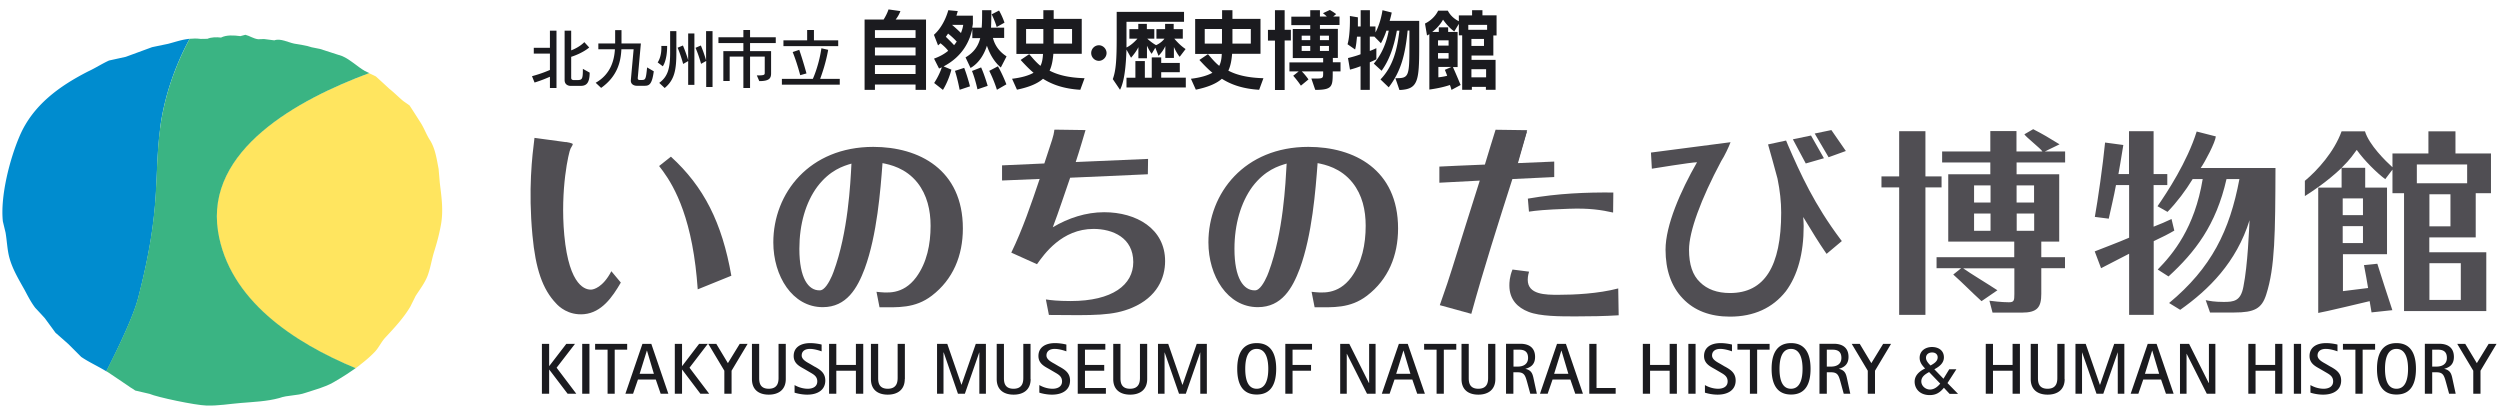
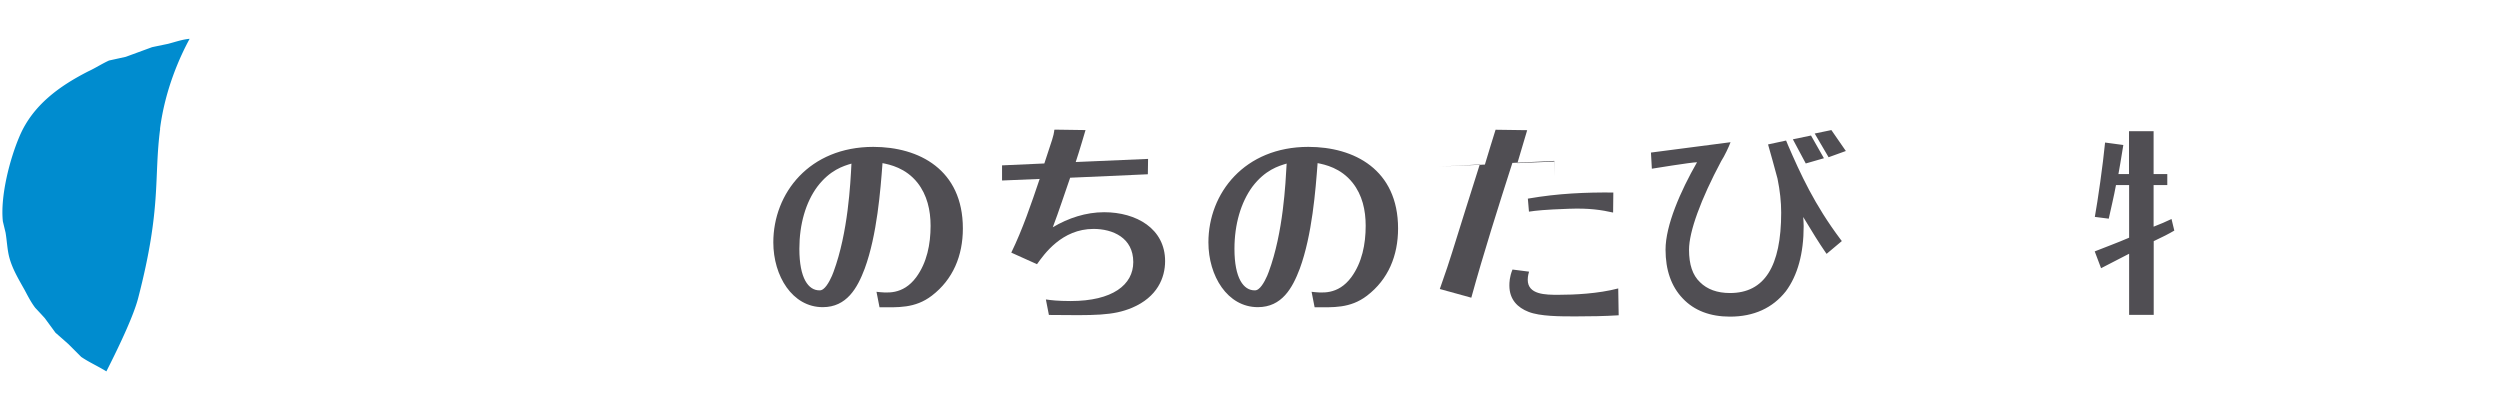
<svg xmlns="http://www.w3.org/2000/svg" width="960" height="160" fill="none">
  <path fill="#504E53" d="M401.754 115c1.581.257 4.53.599 9.36.599 16.113 0 24.063-6.24 24.063-14.96 0-9.36-7.907-12.736-15.258-12.736-12.182 0-18.977 9.702-21.713 13.549l-9.873-4.445c4.36-8.976 7.651-18.678 10.899-28.295-1.282.085-12.48.513-14.446.598v-5.812l16.241-.727c3.248-9.959 3.419-9.959 3.89-12.993l11.924.17s-2.35 8.079-3.761 12.267l27.782-1.196-.086 5.898c-4.188.256-25.131 1.068-29.833 1.325-2.223 6.325-4.274 12.737-6.668 19.02 5.984-3.548 12.737-5.77 19.704-5.77 12.395 0 23.422 6.325 23.422 18.763 0 6.411-2.992 13.805-12.651 17.908-7.394 3.12-14.404 2.949-31.971 2.778l-1.154-5.898zm2.992-65.051h12.053c-2.351 4.274-2.223 4.188-3.548 8.163M587.079 81.278c2.949-.428 5.77-.77 15.387-1.112 7.821-.299 12.565.47 16.968 1.454l.085-7.694c-10.514-.085-21.028.3-32.825 2.351l.427 5zM621.357 110.769c-7.693 2.009-16.754 2.436-22.952 2.436-4.83 0-11.754 0-11.754-5.77 0-.299 0-1.496.513-3.12l-6.368-.812c-1.154 2.821-1.197 5.001-1.197 6.155 0 5.428 3.248 8.505 7.352 10.087 4.445 1.752 12.095 1.752 18.036 1.752 5.514 0 11.113-.085 16.584-.427l-.171-10.344z" />
-   <path fill="#504E53" d="M596.824 67.985v-5.94l-14.147.598 3.761-12.652-12.139-.17c-.128.384-3.718 11.967-4.103 13.377-5.086.171-17.481.77-17.481.77v6.197l15.515-.812c-1.667 5.343-9.189 28.979-10.6 33.723-1.154 3.761-2.265 7.009-4.744 14.104l12.096 3.334c4.787-17.353 10.258-34.535 15.771-51.76 7.266-.341 10.685-.512 16.114-.769" />
-   <path fill="#504E53" d="m582.335 64.566 3.974-13.976-11.796-.641M234.765 104.144c-3.291 6.326-6.924 7.01-7.608 7.052-1.966.171-8.591-.769-10.472-20.9-1.624-17.695 1.753-32.013 2.394-33.21l.171-.299c.684-1.154.684-1.197.684-1.538 0 0-.471-.385-2.394-.684h-.342s-9.617-1.283-11.967-1.624v.085c-.855 6.838-2.437 19.533-.77 37.356 1.197 12.907 3.89 20.729 9.104 26.157.983 1.111 4.659 4.659 10.728 4.103 6.753-.641 10.856-6.539 14.105-12.138l-3.676-4.403zM280.839 105.897c-3.59-20.473-10.6-34.236-23.208-45.733l-4.531 3.59c3.505 4.488 11.028 14.575 13.977 38.467.256 2.094.684 6.112.854 8.89l12.866-5.214zM758.043 71.19h6.325v6.583h-6.325zm9.018 40.306c-4.36-2.864-10.258-6.369-13.207-8.463h19.661v9.873c0 2.479-.128 3.163-2.094 3.163-.385 0-2.992 0-7.48-.598l1.197 4.573h11.241c5.983 0 7.479-2.052 7.479-7.223v-9.831h9.104v-4.231h-9.104v-5.984h6.881V66.917H774.37v-4.53h18.635v-4.232h-7.779l5.642-2.736c-4.317-2.65-6.198-3.803-10.13-5.812l-3.376 1.966c.512.983 6.325 5.513 6.924 6.582h-9.959v-7.822h-10.044v7.822h-18.507v4.231h18.507v4.53h-16.156v25.86h25.345v5.983h-29.833v4.231h9.446l-3.035 2.436c3.847 3.42 6.71 6.454 10.856 10.216l6.112-4.189zm-2.693-22.867h-6.325v-6.625h6.325zm10.002-17.438h6.71v6.582h-6.71zm6.753 17.438h-6.711v-6.625h6.711zm-51.845-20.9h-6.796v4.231h6.796V120.9h10.087V71.96h6.197V67.73h-6.197V50.376h-10.087zM832.925 116.368c16.284-13.506 23.294-27.781 27.012-47.613h-4.958c-4.017 17.737-12.138 28.123-22.268 37.398l-4.146-2.65c5.899-6.026 14.19-15.985 17.268-34.748h-3.847c-2.778 4.53-5.941 8.762-9.659 12.608l-3.847-2.18c3.633-5.214 11.412-17.053 15.045-28.679l7.351 1.88c-.171 2.223-4.146 9.789-5.812 12.14h28.721c-.085 25.046-.171 38.082-3.547 48.553-1.71 5.428-4.531 6.924-12.309 6.924h-9.275l-1.667-4.744c1.453.299 3.334.684 6.881.684 3.932 0 6.582-.299 7.608-5.899 1.667-8.291 2.18-22.182 2.351-25.473-5.044 16.156-15.601 26.627-26.628 34.406l-4.317-2.65zM899.601 76.192h7.779v6.41h-7.779zm8.548-11.754h-8.975c3.547-3.462 4.659-5.385 5.813-6.881 2.863 4.06 7.778 8.89 10.941 11.24l2.778-3.675v9.06h4.445v45.264h31.586V96.878h-21.883v-5.727h17.823V74.183h5.855V58.924h-13.634V50.42h-10.386v8.505h-13.806v5.3c-2.65-2.393-8.975-8.59-10.557-13.805h-8.975c-2.864 7.907-9.19 14.916-14.105 19.02v5.855c2.351-1.496 8.249-5.257 14.105-10.813v7.565h-8.976v48.126c1.539-.171 19.746-4.53 19.746-4.53l.727 4.316 7.993-.854c-1.667-4.873-4.403-13.549-5.77-17.823l-5.129.513c.427 2.35 1.367 7.137 1.581 8.804l-9.659 1.197v-14.19h16.925v-25.56h-8.377v-7.564zm-.769 28.893h-7.779v-6.497h7.779zm20.687-30.175h19.319v7.223h-19.319zm12.907 23.764h-8.078V74.61h8.078zm-8.078 14.147h12.053v14.104h-12.053z" />
+   <path fill="#504E53" d="M596.824 67.985v-5.94l-14.147.598 3.761-12.652-12.139-.17c-.128.384-3.718 11.967-4.103 13.377-5.086.171-17.481.77-17.481.77l15.515-.812c-1.667 5.343-9.189 28.979-10.6 33.723-1.154 3.761-2.265 7.009-4.744 14.104l12.096 3.334c4.787-17.353 10.258-34.535 15.771-51.76 7.266-.341 10.685-.512 16.114-.769" />
  <path fill="#504E53" d="M817.538 66.831V50.376h9.446v16.455h5.257v4.232h-5.257v15.985c2.693-1.069 4.702-1.88 6.881-2.95l1.069 4.446c-2.18 1.282-4.445 2.436-7.907 4.06V120.9h-9.446V97.434l-10.771 5.556-2.436-6.454c4.189-1.667 8.42-3.205 13.207-5.257V71.063h-5.043c-.812 4.445-1.881 8.762-2.778 12.907l-5.343-.683c1.154-6.412 3.077-19.79 3.932-28.551l7.01.94c-.684 4.53-1.838 10.899-1.881 11.155h4.146zM326.957 62.814c-.384 7.565-1.282 26.456-6.881 41.587-.556 1.624-2.223 5.342-3.932 6.582-.556.427-.983.513-1.496.513-4.189 0-7.693-4.531-7.693-15.943 0-9.445 2.436-17.823 6.881-23.85 4.872-6.41 9.958-7.95 13.164-8.89m10.728 55.179c7.052 0 13.592.513 20.088-4.445 8.164-6.24 11.925-15.386 11.925-25.815 0-22.61-16.84-31.33-34.406-31.33-24.491 0-38.382 17.738-38.382 36.672 0 12.908 7.309 24.876 18.977 24.876 9.189 0 13.293-7.309 16.113-14.789 4.745-12.908 6.07-30.175 6.839-40.518 2.778.555 8.89 1.795 13.463 7.565 3.676 4.701 5.001 10.514 5.001 16.498 0 7.095-1.41 14.147-5.513 19.746-5.172 6.967-11.498 5.984-15.259 5.599l1.154 5.899zM494.075 62.814c-.428 7.565-1.283 26.456-6.882 41.587-.555 1.624-2.222 5.342-3.932 6.582-.555.427-.983.513-1.496.513-4.188 0-7.736-4.531-7.736-15.943 0-9.445 2.479-17.823 6.881-23.85 4.873-6.41 9.959-7.95 13.165-8.89m10.77 55.178c7.053 0 13.592.513 20.089-4.445 8.163-6.24 11.924-15.386 11.924-25.815 0-22.61-16.84-31.33-34.449-31.33-24.49 0-38.381 17.738-38.381 36.672 0 12.908 7.308 24.876 18.977 24.876 9.232 0 13.292-7.309 16.113-14.789 4.744-12.908 6.069-30.175 6.839-40.518 2.778.555 8.89 1.795 13.463 7.565 3.719 4.701 5.001 10.514 5.001 16.498 0 7.095-1.411 14.147-5.514 19.746-5.171 6.967-11.497 5.984-15.258 5.599l1.154 5.899zM686.452 55.377l-.599-1.41-6.924 1.495 1.71 6.07 1.923 7.052c.94 4.616 1.411 8.89 1.411 13.036 0 20.772-6.454 30.901-19.661 30.901-4.873 0-8.762-1.41-11.498-4.145-2.863-2.693-4.231-6.796-4.231-12.48 0-6.968 4.531-19.362 12.352-34.023 1.24-1.88 3.035-5.684 3.59-7.266l-30.559 3.975.342 6.198s15.215-2.48 17.352-2.48c-6.368 11.114-12.095 24.235-12.095 33.553 0 7.864 2.222 14.189 6.625 18.763 4.359 4.616 10.471 6.967 18.122 6.967 9.146 0 16.37-3.291 21.456-9.745 4.53-6.112 6.838-14.532 6.838-25.004 0-.983-.085-2.18-.171-3.505 3.334 5.557 6.241 10.216 8.463 13.421l.513.727 5.855-4.916-.47-.598c-10.044-13.378-15.386-25.089-20.344-36.543M700.385 60.762l-4.958-8.719-6.967 1.453 4.958 9.275zM708.805 57.984l-5.556-8.035-6.411 1.325 5.342 9.103z" />
-   <path fill="#1B1B1F" d="M208.094 132.054h2.779v8.506h.042l6.54-8.506h3.333l-7.052 9.147 7.565 10.001h-3.333l-7.053-9.275h-.042v9.275h-2.779zM226.345 132.054h-2.778v19.148h2.778zM233.312 134.277h-4.787v-2.223h12.309v2.223h-4.787v16.925h-2.735zM248.399 134.619h.043l2.65 8.932h-5.471zm-8.249 16.583h2.949l1.881-5.471h6.839l1.88 5.471h2.949l-6.539-19.148h-3.419zM259.127 132.054h2.778v8.506h.043l6.496-8.506h3.334l-7.009 9.147 7.565 10.001h-3.377l-7.009-9.275h-.043v9.275h-2.778zM278.147 142.355l-6.155-10.301h3.077l4.445 7.394 4.531-7.394h3.035l-6.155 10.301v8.847h-2.778zM301.74 145.56c0 4.103-2.778 5.984-6.54 5.984s-6.453-1.838-6.453-5.984v-13.506h2.778v12.951c0 1.41 0 4.274 3.675 4.274 3.676 0 3.762-2.864 3.762-4.274v-12.951h2.778zM312.895 140.816c1.881 1.069 4.018 2.265 4.018 5.3 0 3.676-2.992 5.428-6.924 5.428-2.265 0-4.274-.556-4.873-.769v-2.907c1.112.641 2.949 1.411 5.087 1.411 1.795 0 3.633-.727 3.633-2.821s-1.625-2.778-3.121-3.676l-1.752-1.026c-1.795-1.025-4.189-2.094-4.189-5.043 0-3.419 2.779-4.958 6.369-4.958 1.838 0 3.718.385 4.359.556v2.607c-.384-.128-2.564-.941-4.487-.941s-3.163.898-3.163 2.522c0 1.496 1.709 2.436 3.12 3.206l1.88 1.111zM347.43 145.56c0 4.103-2.778 5.984-6.539 5.984s-6.454-1.838-6.454-5.984v-13.506h2.778v12.951c0 1.41 0 4.274 3.676 4.274s3.804-2.864 3.804-4.274v-12.951h2.778v13.506zM359.825 132.054h3.932l5.428 15.686h.043l5.471-15.686h3.889v19.148h-2.521v-15.857h-.043l-5.514 15.857h-2.65l-5.471-15.857h-.085v15.857h-2.479zM395.77 145.56c0 4.103-2.778 5.984-6.539 5.984-3.762 0-6.497-1.838-6.497-5.984v-13.506h2.778v12.951c0 1.41 0 4.274 3.676 4.274 3.675 0 3.761-2.864 3.761-4.274v-12.951h2.778v13.506zM406.883 140.816c1.837 1.069 4.017 2.265 4.017 5.3 0 3.676-2.992 5.428-6.924 5.428-2.265 0-4.274-.556-4.872-.769v-2.907c1.111.641 2.949 1.411 5.086 1.411 1.795 0 3.633-.727 3.633-2.821s-1.624-2.778-3.12-3.676l-1.753-1.026c-1.795-1.025-4.188-2.094-4.188-5.043 0-3.419 2.778-4.958 6.368-4.958 1.838 0 3.719.385 4.36.556v2.607c-.342-.128-2.565-.941-4.488-.941s-3.163.898-3.163 2.522c0 1.496 1.71 2.436 3.12 3.206l1.881 1.111zM413.85 132.054h10.599v2.223h-7.821v5.855h7.394v2.223h-7.394v6.625h8.035v2.222H413.85zM440.52 145.56c0 4.103-2.778 5.984-6.54 5.984s-6.496-1.838-6.496-5.984v-13.506h2.778v12.951c0 1.41 0 4.274 3.676 4.274 3.675 0 3.804-2.864 3.804-4.274v-12.951h2.778zM444.666 132.054h3.932l5.428 15.686h.086l5.428-15.686h3.889v19.148h-2.522v-15.857h-.042l-5.514 15.857h-2.607l-5.514-15.857h-.042v15.857h-2.522zM478.175 141.628c0-3.12.598-7.651 4.402-7.651s4.445 4.531 4.445 7.651-.598 7.651-4.445 7.651c-3.846 0-4.402-4.531-4.402-7.651m4.402 9.873c5.899 0 7.48-4.701 7.48-9.873s-1.624-9.873-7.48-9.873-7.479 4.701-7.479 9.873 1.581 9.873 7.479 9.873M493.561 132.054h10.258v2.223h-7.479v5.855h7.095v2.223h-7.095v8.847h-2.779zM514.633 132.054h3.504l7.523 15.002h.085v-15.002h2.479v19.148h-3.291l-7.736-15.344h-.043v15.344h-2.521zM538.91 134.619h.043l2.65 8.932h-5.471zm-8.249 16.583h2.949l1.881-5.471h6.838l1.881 5.471h2.949l-6.582-19.148h-3.419l-6.54 19.148zM551.647 134.277h-4.787v-2.223h12.352v2.223h-4.787v16.925h-2.778zM574.214 145.56c0 4.103-2.778 5.984-6.539 5.984-3.762 0-6.454-1.838-6.454-5.984v-13.506h2.778v12.951c0 1.41 0 4.274 3.676 4.274 3.675 0 3.761-2.864 3.761-4.274v-12.951h2.778zM581.138 134.277h2.265c2.052 0 3.377.812 3.377 3.162 0 2.565-2.052 3.334-3.975 3.334h-1.624v-6.496zm-2.778 16.925h2.778v-8.249h1.581c2.65 0 2.992 1.24 3.761 4.018l1.154 4.231h2.522l-1.154-5.343c-.427-2.008-.684-3.675-3.291-4.231 1.966-.513 3.761-1.581 3.761-4.573 0-3.761-2.607-5.044-5.599-5.044h-5.556v19.148zM599.559 134.619h.043l2.65 8.932h-5.471zm-8.206 16.583h2.949l1.88-5.471h6.839l1.881 5.471h2.949l-6.54-19.148h-3.419zM610.287 132.054h2.778v16.926h7.351v2.222h-10.129zM630.846 132.054h2.778v8.078h7.522v-8.078h2.778v19.148h-2.778v-8.847h-7.522v8.847h-2.778zM318.366 132.054h2.778v8.078h7.523v-8.078h2.821v19.148h-2.821v-8.847h-7.523v8.847h-2.778zM651.105 132.054h-2.778v19.148h2.778zM662.474 140.816c1.881 1.069 4.018 2.265 4.018 5.3 0 3.676-2.992 5.428-6.924 5.428-2.266 0-4.274-.556-4.873-.769v-2.907c1.111.641 2.949 1.411 5.086 1.411 1.795 0 3.633-.727 3.633-2.821s-1.624-2.778-3.12-3.676l-1.752-1.026c-1.795-1.025-4.189-2.094-4.189-5.043 0-3.419 2.778-4.958 6.369-4.958 1.838 0 3.718.385 4.359.556v2.607c-.342-.128-2.564-.941-4.488-.941-1.923 0-3.162.898-3.162 2.522 0 1.496 1.709 2.436 3.12 3.206l1.88 1.111zM671.963 134.277h-4.787v-2.223h12.352v2.223h-4.787v16.925h-2.778zM683.331 141.628c0-3.12.599-7.651 4.403-7.651s4.445 4.531 4.445 7.651-.599 7.651-4.445 7.651-4.403-4.531-4.403-7.651m4.445 9.873c5.899 0 7.48-4.701 7.48-9.873s-1.624-9.873-7.48-9.873-7.479 4.701-7.479 9.873 1.581 9.873 7.479 9.873M701.454 134.277h2.265c2.052 0 3.377.812 3.377 3.162 0 2.565-2.052 3.334-3.975 3.334h-1.625v-6.496zm-2.736 16.925h2.778v-8.249h1.582c2.65 0 2.992 1.24 3.761 4.018l1.154 4.231h2.522l-1.154-5.343c-.428-2.008-.684-3.675-3.291-4.231 1.923-.513 3.761-1.581 3.761-4.573 0-3.761-2.607-5.044-5.599-5.044h-5.556v19.148zM717.225 142.355l-6.155-10.301h3.078l4.445 7.394 4.53-7.394h3.035l-6.155 10.301v8.847h-2.778zM744.066 137.226c0 1.581-1.538 2.436-2.735 3.12-.769-.769-1.752-1.795-1.752-2.949 0-1.325 1.068-2.052 2.35-2.052s2.137.727 2.137 1.881m3.762 9.873 3.419-5.3h-2.736l-2.222 3.633-3.505-3.633c1.795-.94 3.676-2.308 3.676-4.573 0-2.65-2.094-3.975-4.573-3.975s-4.745 1.453-4.745 4.146c0 1.709.941 2.906 2.095 4.103-2.137 1.026-4.018 2.607-4.018 5.086s1.795 5.129 5.813 5.129c2.393 0 3.932-.983 5.428-2.821l2.18 2.351h3.248l-4.018-4.103zm-2.779.214c-.94 1.111-2.222 2.265-3.932 2.265s-3.334-1.368-3.334-3.12c0-1.838 1.539-2.778 2.992-3.59zM762.531 132.054h2.778v8.078h7.522v-8.078h2.821v19.148h-2.821v-8.847h-7.522v8.847h-2.778zM792.834 145.56c0 4.103-2.778 5.984-6.539 5.984-3.762 0-6.497-1.838-6.497-5.984v-13.506h2.778v12.951c0 1.41 0 4.274 3.676 4.274s3.761-2.864 3.761-4.274v-12.951h2.778v13.506zM796.98 132.054h3.932l5.428 15.686h.086l5.428-15.686h3.889v19.148h-2.522v-15.857h-.042l-5.514 15.857h-2.607l-5.514-15.857h-.043v15.857h-2.521zM826.428 134.619h.043l2.65 8.932h-5.471zm-8.249 16.583h2.949l1.881-5.471h6.839l1.88 5.471h2.949l-6.539-19.148h-3.419zM837.114 132.054h3.504l7.523 15.002h.085v-15.002h2.479v19.148h-3.291l-7.736-15.344h-.043v15.344h-2.521zM863.357 132.054h2.778v8.078h7.522v-8.078h2.778v19.148h-2.778v-8.847h-7.522v8.847h-2.778zM883.616 132.054h-2.778v19.148h2.778zM894.985 140.816c1.838 1.069 4.017 2.265 4.017 5.3 0 3.676-2.992 5.428-6.924 5.428-2.265 0-4.274-.556-4.872-.769v-2.907c1.111.641 2.949 1.411 5.086 1.411 1.795 0 3.633-.727 3.633-2.821s-1.624-2.778-3.12-3.676l-1.753-1.026c-1.795-1.025-4.188-2.094-4.188-5.043 0-3.419 2.778-4.958 6.368-4.958 1.838 0 3.719.385 4.36.556v2.607c-.342-.128-2.565-.941-4.488-.941s-3.163.898-3.163 2.522c0 1.496 1.71 2.436 3.12 3.206l1.881 1.111zM904.474 134.277h-4.787v-2.223h12.352v2.223h-4.787v16.925h-2.778zM915.843 141.628c0-3.12.598-7.651 4.402-7.651s4.445 4.531 4.445 7.651-.598 7.651-4.445 7.651-4.402-4.531-4.402-7.651m4.402 9.873c5.898 0 7.48-4.701 7.48-9.873s-1.624-9.873-7.48-9.873-7.48 4.701-7.48 9.873 1.582 9.873 7.48 9.873M933.965 134.277h2.265c2.052 0 3.376.812 3.376 3.162 0 2.565-2.051 3.334-4.017 3.334h-1.624zm-2.778 16.925h2.778v-8.249h1.581c2.65 0 2.992 1.24 3.761 4.018l1.154 4.231h2.522l-1.154-5.343c-.427-2.008-.684-3.675-3.291-4.231 1.966-.513 3.761-1.581 3.761-4.573 0-3.761-2.607-5.044-5.599-5.044h-5.556v19.148zM949.736 142.355l-6.155-10.301h3.078l4.445 7.394 4.53-7.394h3.035l-6.155 10.301v8.847h-2.778zM222.925 32.98h-3.889s-2.223 0-2.223-2.222V11.78h2.522v7.565c3.419-1.325 5.043-3.163 5.043-3.163l1.881 2.052s-2.308 2.094-6.924 3.59v8.078c0 .898.983.855.983.855h1.026c2.222 0 2.479-.171 2.479-4.317l2.607 1.453c0 4.36-1.539 5.087-3.505 5.087m-11.754.813v-4.317c-1.282.555-3.162 1.367-5.898 2.222l-.983-2.436c3.889-1.069 5.941-2.009 6.881-2.393v-6.283h-6.197v-2.223h6.197v-6.582h2.522v22.012zM247.459 32.938h-2.95c-.897 0-2.393-.47-2.265-2.18l1.069-11.84h-4.702c-.213 4.66-1.453 10.344-7.779 14.832l-2.094-1.966c5.685-3.206 7.138-8.548 7.394-12.865h-6.368v-2.223h6.454v-5.129h2.436v5.13h7.437l-1.197 13.292c0 .555.299.726.727.726h.598c1.667 0 1.795-.085 2.265-4.83l2.565 1.496c-.684 5.13-1.795 5.557-3.548 5.557M254.511 25.458l-1.966-1.496s1.624-2.137 1.41-6.325h2.223c.043 5.599-1.667 7.821-1.667 7.821m16.669 7.907v-9.958l-1.966 1.11s-.855-3.247-2.137-6.154l2.051-.898a50 50 0 0 1 2.009 5.728V11.952h2.479v21.456h-2.479zm-6.924-.812V23.45l-1.923 1.111s-.983-3.633-2.137-6.24l2.051-.855c1.026 2.437 1.624 4.36 2.009 5.6V12.85h2.393v19.746h-2.393zm-9.018 1.24-2.095-1.966c3.291-2.394 4.189-5.557 4.189-11.626v-8.25h2.393v8.25c0 6.54-.683 10.471-4.487 13.592M288.02 16.525v3.12h8.078v8.506c0 1.88-.641 2.992-4.531 2.992l-.94-2.18c2.949 0 3.035-.214 3.035-1.069V21.74h-5.642v12.052h-2.565V21.74h-5.257v9.36h-2.436V19.645h7.693v-3.12h-9.574v-2.222h9.574v-2.779h2.565v2.779h9.873v2.222zM300.842 17.722v-2.223h9.104v-3.975h2.607V15.5h9.318v2.223zm6.454 11.198s-1.197-4.701-2.906-8.933l2.522-.855c1.495 4.317 2.778 9.061 2.778 9.061l-2.437.684zm-7.052 3.59v-2.222h11.882c.641-1.368 2.479-6.07 3.291-11.754l2.607.598c-.94 5.215-2.351 9.104-3.077 11.156h7.522v2.222h-22.268zM351.576 14.56h-15.6v-2.993h15.6zm4.018 19.96V7.506h-11.669c.77-.983 1.325-1.924 1.838-3.248l-4.573-.642c-.385 1.197-1.069 2.608-1.881 3.89h-7.308v27.012h3.975v-2.051h15.6v2.051h4.018m-4.018-13.208h-15.6v-3.077h15.6zm0 7.095h-15.6v-3.42h15.6zM369.869 9.558c-.128 1.069-.47 2.052-.855 3.12a60 60 0 0 0-3.419-3.12zm15.857-.854s-.77-2.394-2.094-4.66l-2.821 1.454q1.282 2.693 1.923 4.872zm.684 12.865c-2.693-1.753-4.403-4.146-5.129-7.01h4.317v-3.932h-5.044c.086-1.753.128-4.06.128-6.71h-3.547c0 2.778 0 4.744-.171 6.71h-3.633c.085-.599.171-.77.256-1.496V6.01h-6.325c.299-.855.513-1.753.513-1.753l-3.633-.341s-1.411 5.855-5.514 9.445l1.581 4.06c.342-.256.642-.555.941-.811 1.068.854 2.265 1.923 2.949 2.906-1.496 1.24-3.291 2.223-5.428 2.992l1.923 3.804c.385-.171.727-.3 1.069-.47-1.026 3.205-2.949 6.026-2.949 6.026l3.376 2.65s2.094-3.248 3.248-7.779l-2.992-1.24c7.48-3.931 10.045-9.915 11.028-14.403v3.548h3.034c-.769 3.077-2.436 5.513-5.642 7.394l1.924 4.06c3.291-1.88 5.3-5.385 6.283-8.548 1.196 3.42 2.821 6.197 5.342 8.377l2.18-4.231zm.042 10.813s-1.367-3.676-3.248-6.924l-3.334 1.752a50 50 0 0 1 2.949 7.266zm-7.18.598s-1.197-4.188-2.522-7.095l-3.505 1.368c1.325 3.291 2.095 7.052 2.095 7.052l3.889-1.325zm-6.796.171s-.94-3.76-2.222-7.095l-3.548 1.154c1.069 3.249 1.795 7.266 1.795 7.266zM367.39 15.97c-.385.513-.684.984-1.026 1.368-.897-.983-2.094-2.18-3.163-3.205.257-.342.641-.898.855-1.24a29 29 0 0 1 3.334 3.078M411.67 16.739h-7.053v-5.6h7.053zm4.787 13.292c-6.027-.17-10.258-1.24-13.421-2.906.94-1.923 1.282-4.402 1.453-6.454h10.899V7.251h-10.771V3.916h-3.974v3.376h-10.344v13.42h10.215c-.085 1.582-.299 3.292-.983 4.574-1.838-1.496-3.205-3.248-4.317-4.488l-3.291 2.223c1.325 1.453 3.163 3.419 4.958 4.915-1.838 1.069-4.658 1.88-8.249 2.308l1.881 4.189c4.53-.94 7.822-2.266 10.001-4.189 3.505 2.223 7.993 3.847 14.319 4.231l1.624-4.402zM400.643 16.74h-6.625v-5.6h6.625zM421.97 23.364c-1.624 0-2.949-1.368-2.949-2.992s1.325-2.992 2.949-2.992c1.625 0 2.949 1.41 2.949 2.992 0 1.581-1.367 2.992-2.949 2.992M453.043 21.868c-.94-1.111-1.667-2.522-2.265-3.804v4.188h-3.291V17.68c-.599 1.41-1.624 2.736-2.607 3.761l-1.24-3.12-1.41 2.351c-.641-.855-1.283-2.009-1.795-3.12v4.83h-3.291v-4.274c-.684 1.453-1.881 2.991-2.821 4.06l-1.753-3.12c-.213 6.411-.812 12.267-2.479 15.43l-2.778-4.104c1.282-3.376 1.496-8.12 1.496-15.771V4.558h25.858v3.804H432.57v9.873c2.223-1.026 4.189-3.377 4.189-3.377h-3.077v-3.676h3.419V9.174h3.291v2.008h2.863v3.676h-2.692s1.581 1.496 3.376 2.48c0 0 1.924-.77 3.206-2.48h-3.077v-3.676h3.333V9.174h3.291v2.008h3.505v3.676h-3.248s1.966 2.436 4.317 3.975l-2.308 3.035zM432.57 33.62v-3.76h3.42v-6.412h3.633v6.411h2.649V22.04h3.633v2.137h7.138v3.547h-7.138v2.095h9.446v3.76h-22.738zM480.312 16.739h-7.053v-5.6h7.053zm4.787 13.292c-6.027-.17-10.258-1.24-13.421-2.906.94-1.923 1.282-4.402 1.453-6.454h10.899V7.251h-10.771V3.916h-3.975v3.376h-10.343v13.42h10.215c-.043 1.582-.299 3.292-.983 4.574-1.838-1.496-3.205-3.248-4.317-4.488l-3.291 2.223c1.325 1.453 3.163 3.419 5.001 4.915-1.881 1.069-4.659 1.88-8.249 2.308l1.881 4.189c4.53-.94 7.821-2.266 10.001-4.189 3.505 2.223 7.992 3.847 14.318 4.231l1.624-4.402zM469.242 16.74h-6.625v-5.6h6.625zM510.316 15.414h-3.462v-1.71h3.462zm4.445 11.967V23.92h-2.949v-1.666h1.923V11.097h-6.881V9.601h7.523V6.353h-2.437l1.154-.94c-1.196-.898-2.436-1.582-2.436-1.582l-2.65 1.24s.727.512 1.496 1.282h-2.65V3.917h-3.718v2.479h-7.266v3.248h7.266v1.496h-6.711v11.155h11.669v1.667h-12.951v3.462h3.548l-2.095 1.667s1.624 1.795 2.949 3.804l2.907-2.394c-.77-1.11-1.838-2.393-2.565-3.077h8.207v.77c0 2.137-.171 1.966-4.531 1.966l1.496 4.36c6.753 0 6.71-1.369 6.71-7.096h2.949zm-19.062-11.839V11.44h-2.394V3.917h-3.718v7.565h-2.693v4.103h2.693v18.977h3.718v-19.02zm7.437-.128h-3.291v-1.71h3.291zm7.18 4.146h-3.462v-1.924h3.462zm-7.18 0h-3.291v-1.924h3.291zM537.371 34.52l-1.539-4.489c5.086 0 5.386-.342 5.386-12.395v-5.898h-.684c-.941 9.232-2.479 15.515-7.266 21.798l-3.163-3.035c4.915-5.086 6.454-11.71 7.266-18.72h-.983c-1.154 6.411-2.992 11.454-5.856 15.387l-2.992-2.736c3.121-3.718 4.83-7.907 5.728-12.651h-.898c-.427 1.453-1.239 3.29-2.094 4.83l-2.522-2.565h-1.752v5.514c1.239-.428 2.522-1.069 2.522-1.069v4.274s-1.283.641-2.522 1.154v10.6h-3.548v-9.104c-1.154.47-2.436.898-4.06 1.325l-.769-4.445c1.88-.47 3.376-.897 4.829-1.453v-6.753h-1.367c-.171 1.624-.3 3.376-.727 4.915l-2.906-2.009c1.154-3.975.897-10.856.897-10.856l3.078.513v3.505h1.068v-6.24h3.548v6.24h2.137v2.308c2.051-3.719 2.692-8.548 2.692-8.548l3.548.897s-.299 1.624-.812 3.206h11.369v9.66c0 13.548-.428 16.583-7.565 16.882M573.444 21.27v-7.651h1.24V5.883h-5.428V3.917h-3.975v2.008h-5.086v2.223c-1.753-.855-3.334-2.265-4.232-4.06h-3.718c-.94 2.051-2.864 3.889-5.044 4.957l.77 4.574s.598-.257.897-.513V34.39c3.078-.427 5.599-.983 7.907-1.752.342.897.599 1.88.599 1.88l3.505-1.88s-1.582-3.847-2.95-6.882h1.796V12.251h-3.633v-1.752h-3.591v1.752h-2.521a15.1 15.1 0 0 0 4.145-4.701c1.283 1.795 2.693 3.376 4.317 4.53l1.753-2.906v4.402h1.282v20.9h3.718v-1.11h5.386v1.11h3.718V22.98h-9.232v-1.667h8.42zm-18.592 5.599c.257.64.684 1.666.855 2.222-.855.256-2.394.513-3.377.598v-3.975h5.001l-2.522 1.112zm-2.65-11.37h4.06v2.01h-4.06zm0 4.873h4.06v2.137h-4.06zm17.652-2.736h-4.83v-2.692h4.83zm.812 12.053h-5.642v-3.12h5.642zm-6.838-20.13h7.223v1.88h-7.223z" />
-   <path fill="#FFE55F" d="M136.546 141.372c2.778-2.009 5.428-4.189 7.479-6.369 1.496-1.624 2.437-3.804 4.018-5.471 3.505-3.761 7.009-7.522 9.574-11.882.641-1.325 1.325-2.65 1.966-3.975 1.581-2.478 3.462-4.872 4.573-7.693 1.197-3.163 1.582-6.283 2.608-9.531 1.111-3.59 1.837-6.283 2.564-10.172 1.026-5.728.128-11.113-.47-16.285-.128-1.71-.299-3.376-.428-5.086-.726-3.718-1.239-7.65-3.205-10.899-1.496-2.223-2.394-4.958-3.89-7.18a520 520 0 0 0-4.06-6.326c-.812-.599-1.667-1.154-2.479-1.752-1.838-1.54-3.505-3.249-5.343-4.702a513 513 0 0 0-5.128-4.701 72 72 0 0 0-2.608-1.24c-27.354 10.087-63 29.449-58.085 60.735 4.103 26.371 29.15 42.826 52.828 52.571" />
  <path fill="#008CCF" d="M61.45 49.436c1.966-15.259 7.694-27.782 11.37-34.535-2.864.257-5.3 1.154-8.25 1.923l-6.154 1.283-10.13 3.718-6.411 1.41c-2.65 1.197-5.343 2.95-7.95 4.146-11.07 5.642-21.285 12.95-26.371 24.833C3.707 61.147.074 75.422 1.1 84.996c.342 1.454.684 2.864 1.026 4.274.555 3.206.64 6.625 1.496 9.745 1.196 4.36 3.547 8.249 5.77 12.224 1.239 2.308 2.479 4.787 4.145 6.967 1.24 1.325 2.48 2.65 3.676 3.975 1.368 1.881 2.736 3.718 4.103 5.599a458 458 0 0 1 5.001 4.402l4.872 4.873c2.992 2.051 6.497 3.59 9.66 5.556 5.385-10.6 10.557-21.712 12.224-28.209 9.018-34.791 5.94-45.776 8.42-64.88" />
-   <path fill="#3AB483" d="M136.546 141.372c-23.636-9.788-48.682-26.201-52.828-52.572-4.873-31.243 30.774-50.605 58.085-60.735-.556-.256-1.154-.555-1.71-.812-2.949-1.71-5.513-4.36-8.719-5.727-2.821-.898-5.684-1.838-8.505-2.736l-3.206-.64c-2.18-.77-4.359-.941-6.753-1.411-2.137-.428-5.3-2.137-7.565-1.24l-3.975-.513c-.727 0-1.496.043-2.223.086-1.923-.256-3.205-1.282-4.915-1.71l-1.923.513c-2.564-.342-5.343-.513-7.437.556-1.71-.214-3.804-.171-5.214.47-.855 0-1.71 0-2.565.043-1.581-.214-2.949-.171-4.274-.043-3.676 6.753-9.403 19.276-11.37 34.535-2.478 19.105.6 30.09-8.419 64.881-1.667 6.496-6.839 17.609-12.224 28.209.385.213.727.47 1.069.683 2.478 1.667 4.958 3.377 7.48 5.044.854.684 1.709 1.026 2.564 1.71l5.513 1.282c2.95 1.282 17.439 4.359 21.884 4.488 4.53.128 8.804-.642 13.078-.983 5.044-.428 10.045-.599 14.789-1.881 3.419-1.24 6.753-.812 10.215-2.052 3.462-1.154 7.266-2.094 10.514-3.932 3.377-1.923 7.223-4.359 10.728-7.052l-2.051 1.539" />
</svg>